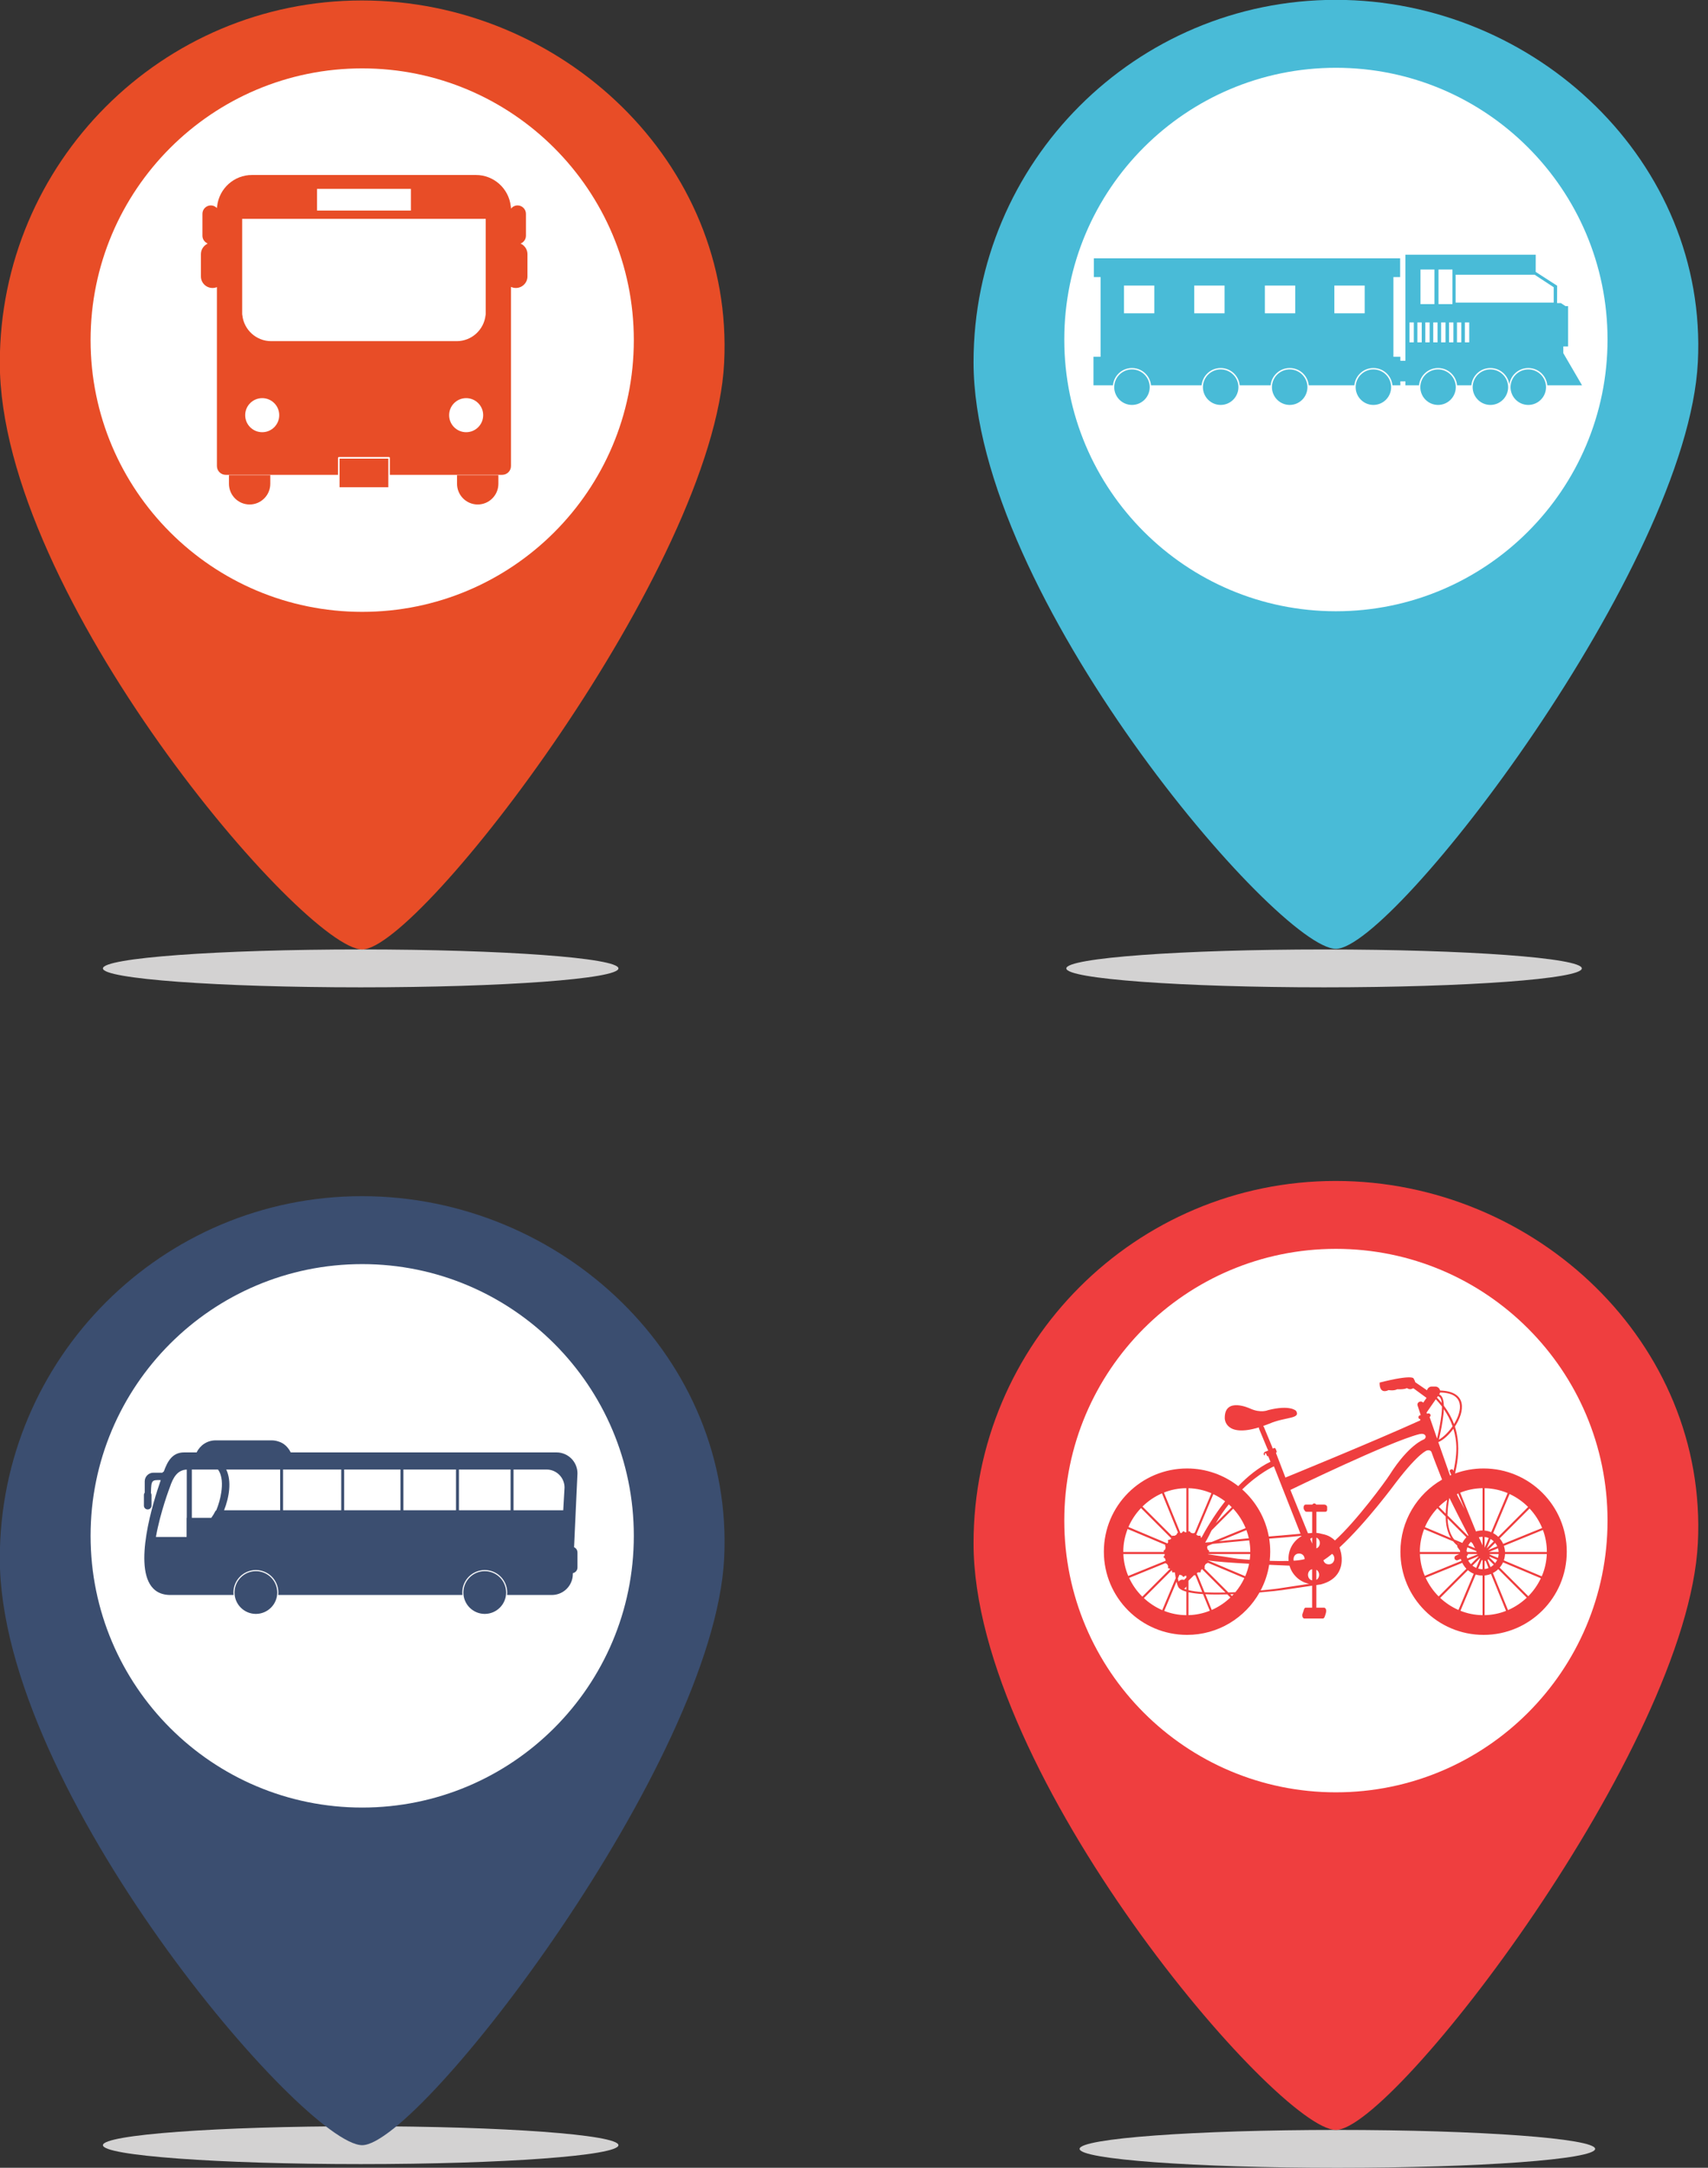
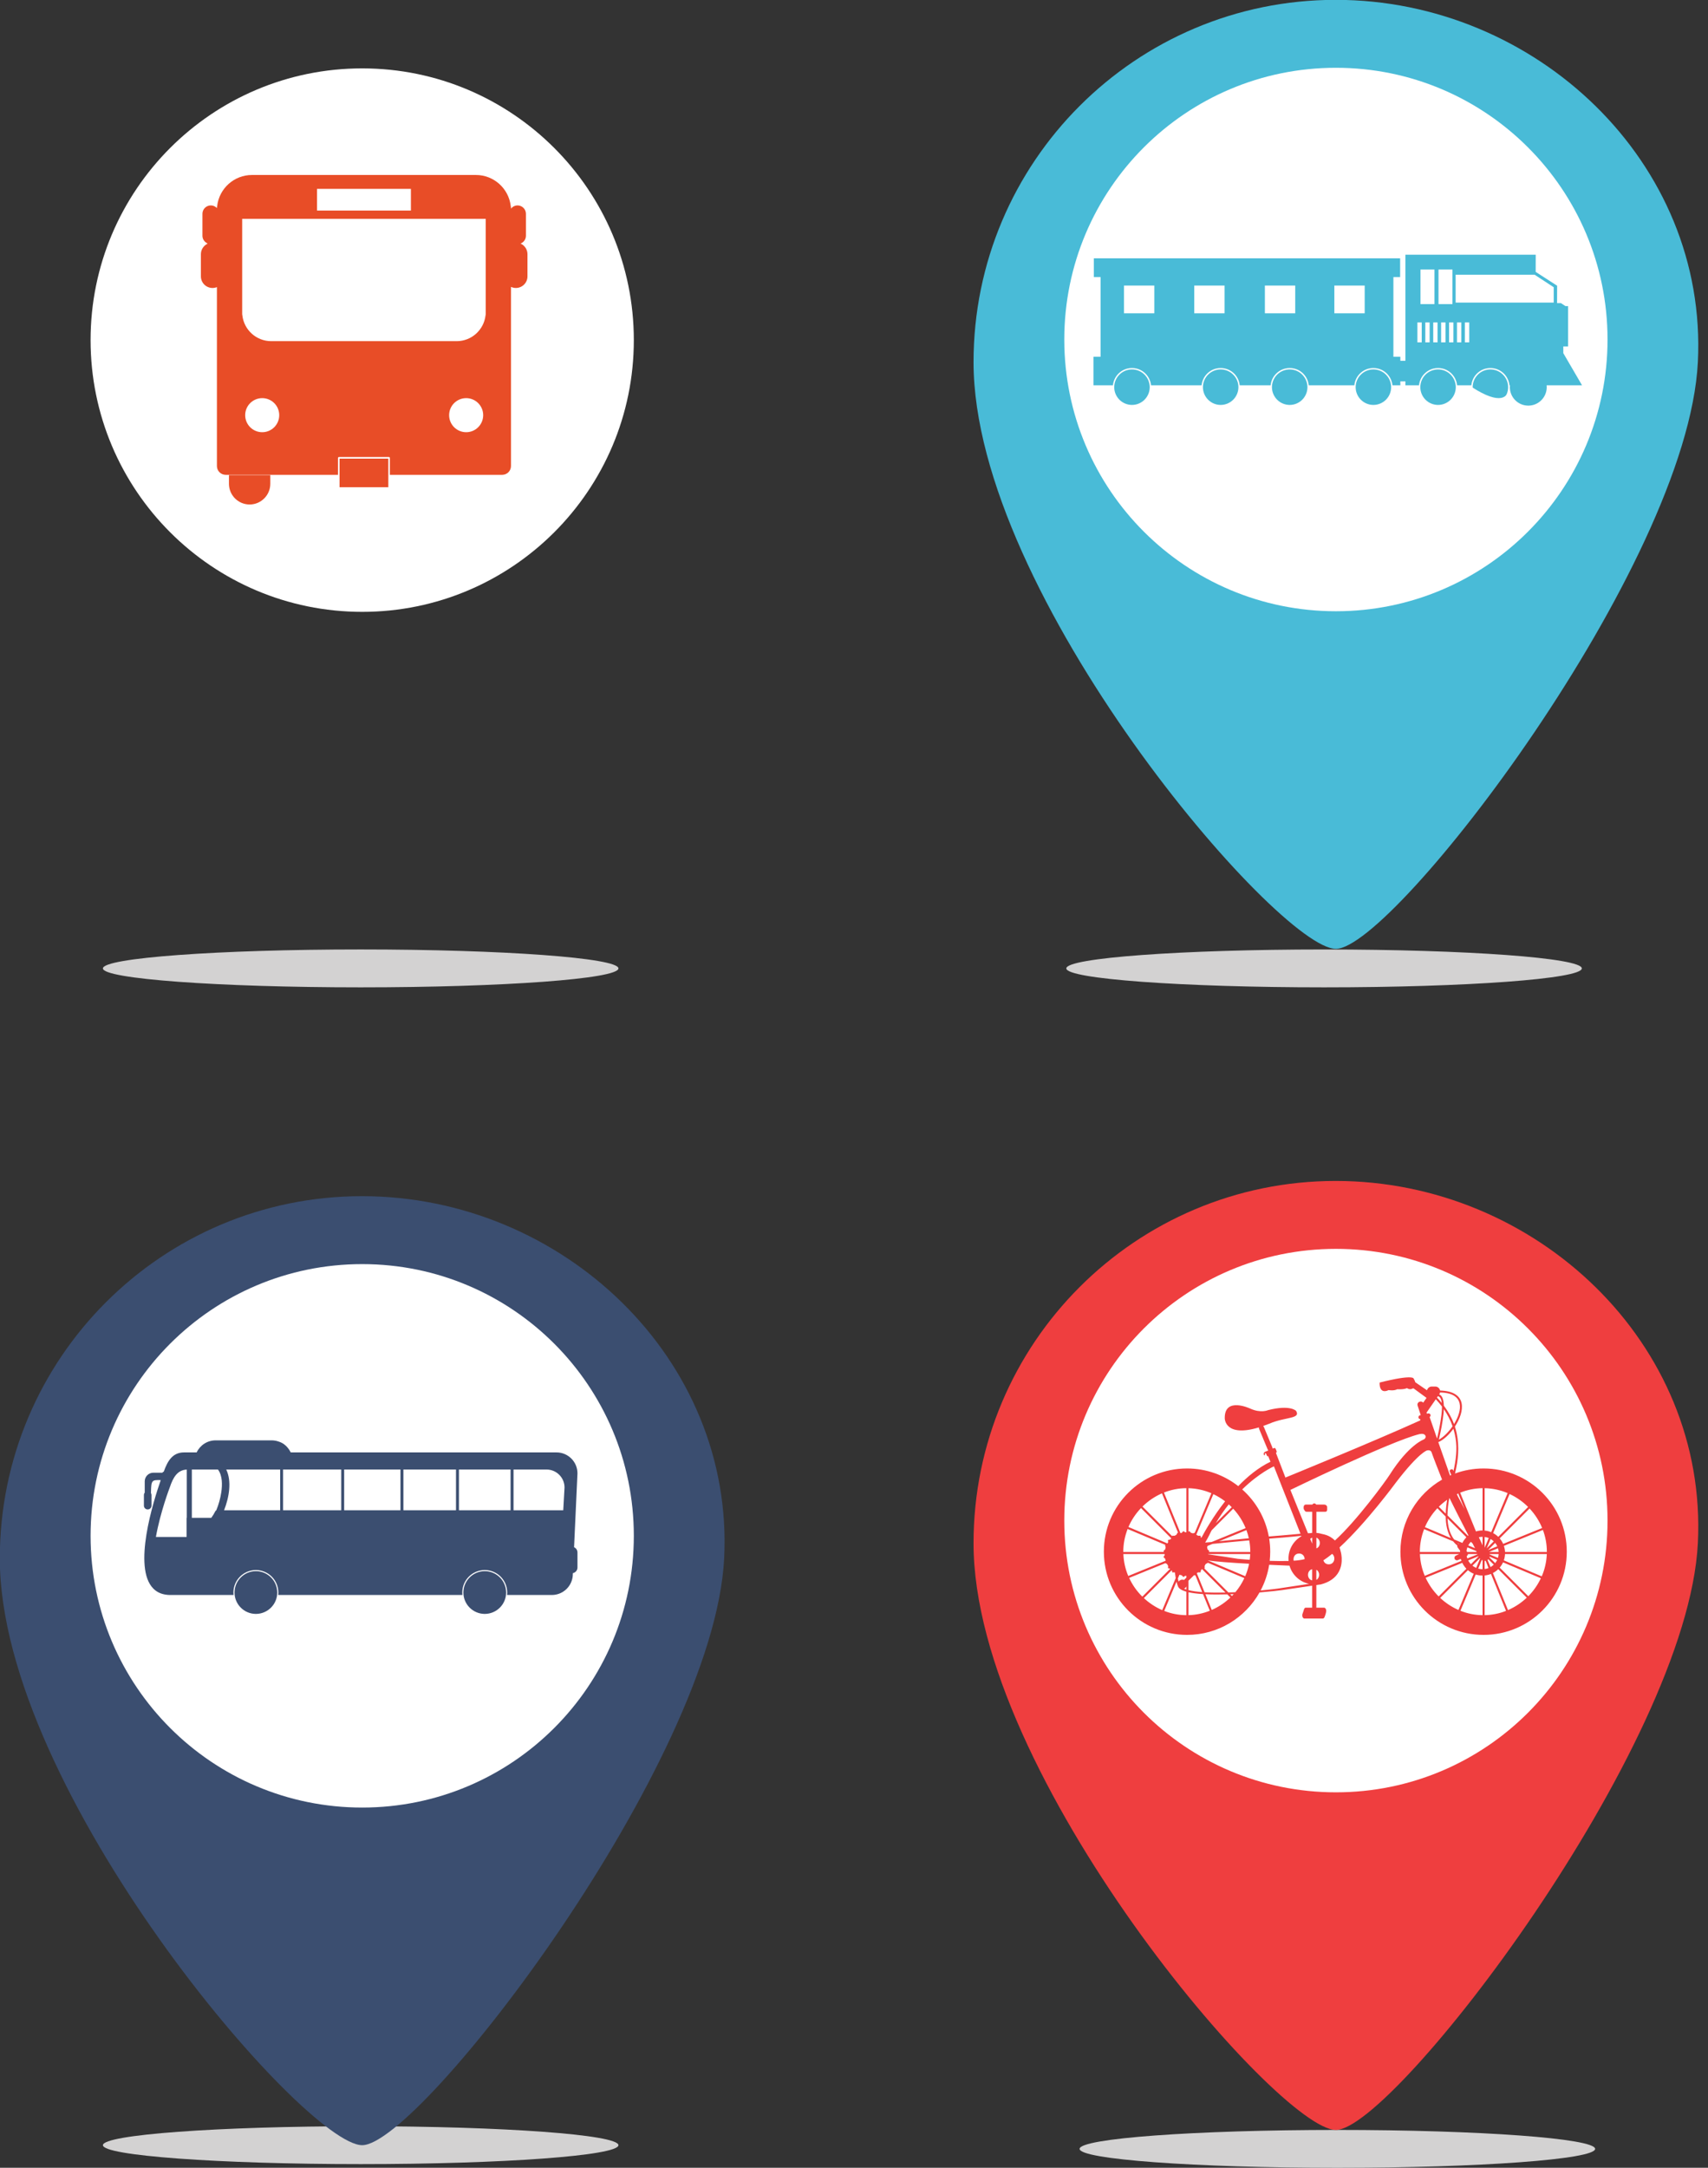
<svg xmlns="http://www.w3.org/2000/svg" height="363.6" preserveAspectRatio="xMidYMid meet" version="1.0" viewBox="27.5 31.1 286.6 363.6" width="286.6" zoomAndPan="magnify">
  <rect x="27.5" y="31.1" width="286.6" height="363.6" fill="#333333" stroke="none" />
  <defs>
    <clipPath id="a">
      <path d="M 0 0 L 340.16 0 L 340.16 425.199 L 0 425.199 Z M 0 0" />
    </clipPath>
  </defs>
  <g>
    <g clip-path="url(#a)" />
    <g id="change1_1">
      <path d="M 295.16 391.531 C 295.16 393.285 275.797 394.707 251.906 394.707 C 228.02 394.707 208.656 393.285 208.656 391.531 C 208.656 389.777 228.02 388.355 251.906 388.355 C 275.797 388.355 295.16 389.777 295.16 391.531" fill="#d3d2d2" />
    </g>
    <g id="change2_1">
      <path d="M 312.398 289.949 C 314.094 256.43 285.188 229.18 251.629 229.18 C 218.066 229.18 190.859 256.387 190.859 289.949 C 190.859 328.965 241.996 388.355 251.664 388.355 C 261.332 388.355 310.672 324.133 312.398 289.949" fill="#ef3e3f" />
    </g>
    <g id="change3_1">
      <path d="M 297.242 286.148 C 297.242 311.32 276.836 331.727 251.664 331.727 C 226.492 331.727 206.086 311.32 206.086 286.148 C 206.086 260.98 226.492 240.57 251.664 240.57 C 276.836 240.57 297.242 260.98 297.242 286.148" fill="#fff" />
    </g>
    <g id="change2_2">
      <path d="M 268.844 272.988 C 269.656 272.66 270.605 271.805 271.375 270.746 C 271.531 271.254 271.656 271.773 271.742 272.309 C 272.055 274.191 271.793 276.016 271.395 277.832 L 271.324 277.664 C 271.273 277.547 271.109 277.504 270.953 277.57 C 270.805 277.637 270.719 277.785 270.77 277.902 L 271.023 278.496 L 270.816 278.59 C 270.207 276.883 269.48 274.812 268.844 272.988 Z M 267.387 268.777 C 267.504 268.703 267.574 268.566 267.539 268.422 C 267.5 268.246 267.324 268.133 267.145 268.176 L 266.941 268.223 L 266.879 268.027 L 268.426 265.797 C 268.797 266.188 269.145 266.598 269.461 267.023 C 269.465 267.984 269.289 269.047 269.234 269.383 C 269.082 270.395 268.871 271.391 268.637 272.387 C 268.055 270.707 267.574 269.324 267.387 268.777 Z M 266.441 272.527 C 266.441 272.527 263.926 273.348 260.672 278.484 C 260.016 279.52 255.184 286.141 251.504 289.484 C 251.281 289.27 251.031 289.07 250.742 288.895 C 250.324 288.645 249.848 288.484 249.324 288.387 C 249.023 288.293 248.711 288.234 248.387 288.211 L 248.387 284.668 L 249.891 284.668 C 250.094 284.668 250.195 284.523 250.195 284.34 L 250.195 283.859 C 250.195 283.676 249.961 283.469 249.762 283.469 L 249.75 283.469 L 249.676 283.457 L 248.344 283.457 C 248.281 283.344 248.168 283.266 248.031 283.266 C 247.898 283.266 247.785 283.344 247.727 283.457 L 246.613 283.457 L 246.484 283.488 C 246.32 283.531 246.246 283.75 246.246 283.918 L 246.25 283.926 L 246.246 283.961 L 246.246 284.02 C 246.246 284.191 246.312 284.344 246.406 284.434 C 246.5 284.648 246.629 284.668 246.828 284.668 L 247.68 284.668 L 247.68 288.211 C 247.551 288.219 247.426 288.238 247.301 288.258 C 247.191 288.262 247.082 288.266 246.973 288.27 L 244.027 281.004 C 244.027 281.004 260.688 272.906 265.621 271.66 C 265.621 271.66 266.379 271.438 266.645 271.84 C 266.645 271.84 266.914 272.207 266.441 272.527 Z M 242.59 297.449 C 242.07 297.547 240.738 297.715 239.031 297.867 C 239.73 296.543 240.227 295.094 240.465 293.559 C 241.703 293.613 242.879 293.664 243.875 293.707 C 244.316 295.246 245.586 296.438 247.172 296.758 C 246.254 296.895 244.832 297.109 242.59 297.449 Z M 233.621 298.203 L 229.562 294.148 L 229.652 294.129 L 229.637 293.742 C 229.703 293.641 229.762 293.535 229.816 293.43 L 230.16 293.25 L 230.148 293.207 L 236.301 295.797 C 235.902 296.652 235.395 297.445 234.793 298.16 C 234.402 298.18 234.012 298.195 233.621 298.203 Z M 233.922 298.504 C 234.117 298.496 234.316 298.488 234.516 298.484 C 234.414 298.59 234.316 298.695 234.215 298.797 Z M 216 291.762 L 222.918 291.762 L 222.93 291.941 L 222.723 292.27 L 223.004 292.527 C 223.027 292.648 223.059 292.766 223.098 292.883 L 216.82 295.438 C 216.336 294.297 216.051 293.055 216 291.762 Z M 223.07 290.23 L 222.984 290.277 L 223.098 290.641 C 223.059 290.758 223.027 290.875 223.004 290.996 L 222.723 291.254 L 222.816 291.406 L 215.988 291.406 L 215.988 291.363 C 215.988 290.023 216.25 288.742 216.715 287.555 Z M 224.047 289.133 L 223.867 289.312 L 223.488 289.398 L 223.508 289.785 L 223.395 289.98 L 216.848 287.223 C 217.359 286.043 218.078 284.969 218.961 284.047 Z M 227.98 288.199 L 227.691 288.289 C 227.578 288.25 227.457 288.219 227.34 288.195 L 227.078 287.91 L 226.926 288.008 L 226.926 280.715 C 228.281 280.754 229.582 281.051 230.773 281.562 Z M 229.148 288.934 L 229.023 289.062 L 228.938 288.68 L 228.551 288.695 C 228.449 288.633 228.344 288.57 228.238 288.516 L 228.234 288.512 L 231.098 281.711 C 231.797 282.043 232.457 282.445 233.07 282.914 C 231.023 285.523 229.637 288.012 229.148 288.934 Z M 234.188 283.898 L 231.5 286.586 C 232.207 285.402 232.945 284.355 233.688 283.426 C 233.855 283.578 234.023 283.734 234.188 283.898 Z M 232.059 289.613 L 236.648 287.742 C 236.812 288.188 236.945 288.645 237.051 289.113 C 235.121 289.297 233.383 289.477 232.059 289.613 Z M 237.297 291.406 L 230.328 291.406 L 230.422 291.254 L 230.141 290.996 C 230.113 290.875 230.082 290.758 230.047 290.641 L 230.121 290.402 L 230.961 290.059 C 232.098 289.938 234.387 289.711 237.117 289.465 C 237.234 290.082 237.297 290.715 237.297 291.363 Z M 235.219 292.562 C 234.492 292.426 231.516 291.992 230.219 291.805 L 230.223 291.762 L 237.285 291.762 C 237.273 292.086 237.246 292.406 237.203 292.723 C 236.02 292.641 235.219 292.562 235.219 292.562 Z M 237.098 293.387 C 236.953 294.109 236.734 294.809 236.449 295.477 L 230.137 292.816 C 231.375 293.027 234.148 293.223 237.098 293.387 Z M 229.625 298.172 L 228.316 294.961 L 228.551 294.828 L 228.938 294.844 L 229.023 294.465 L 229.199 294.285 L 233.133 298.219 C 231.906 298.246 230.703 298.234 229.625 298.172 Z M 229.758 298.496 C 230.898 298.555 232.156 298.555 233.434 298.52 L 233.961 299.047 C 233.051 299.914 231.996 300.625 230.832 301.133 Z M 226.926 298.164 C 227.605 298.316 228.438 298.418 229.367 298.477 L 230.504 301.27 C 229.387 301.715 228.184 301.977 226.926 302.008 Z M 224.918 296.395 C 225.004 296.754 225.09 297.02 225.152 297.137 C 225.277 297.555 225.793 297.859 226.57 298.074 L 226.57 302.016 C 225.266 302.004 224.016 301.754 222.855 301.297 Z M 224.121 294.465 L 224.207 294.844 L 224.594 294.828 L 224.645 294.859 C 224.684 295.188 224.734 295.504 224.785 295.789 L 222.523 301.168 C 221.383 300.676 220.34 299.988 219.438 299.148 Z M 225.18 288.203 L 225.086 288.176 L 224.906 288.516 C 224.797 288.57 224.691 288.633 224.594 288.695 L 224.207 288.68 L 224.188 288.77 L 219.207 283.793 C 220.148 282.867 221.258 282.109 222.48 281.578 Z M 226.57 288.109 L 226.395 288.121 L 226.062 287.91 L 225.805 288.195 L 225.582 288.254 L 222.809 281.445 C 223.98 280.98 225.25 280.719 226.57 280.711 Z M 229.727 289.832 C 230.246 288.98 230.684 288.027 230.684 288.027 C 230.734 287.934 230.785 287.844 230.836 287.75 L 234.43 284.152 C 235.309 285.102 236.02 286.203 236.516 287.41 L 230.812 289.738 C 230.312 289.785 229.941 289.82 229.727 289.832 Z M 226.926 296.227 L 227.875 295.293 L 228.059 295.352 L 228.078 295.312 L 229.23 298.145 C 228.348 298.078 227.562 297.973 226.926 297.812 Z M 226.207 297.574 L 226.242 297.504 L 226.309 297.465 L 226.391 297.469 L 226.406 297.391 L 226.461 297.336 L 226.535 297.32 L 226.535 297.238 L 226.57 297.176 L 226.57 297.715 C 226.414 297.664 226.273 297.613 226.145 297.555 Z M 225.398 295.254 L 225.449 295.238 C 225.566 295.273 225.684 295.305 225.805 295.332 L 226.062 295.613 L 226.395 295.406 L 226.57 295.414 L 226.57 295.719 L 226.199 296.086 L 226.133 296.105 L 226.059 296.086 L 226.004 296.027 L 225.934 296.07 L 225.859 296.07 L 225.793 296.027 L 225.738 296.086 L 225.664 296.105 L 225.59 296.082 L 225.551 296.152 L 225.484 296.191 L 225.406 296.188 L 225.387 296.266 L 225.336 296.32 L 225.258 296.336 L 225.258 296.379 C 225.223 296.223 225.18 296.051 225.145 295.859 Z M 216.969 295.762 L 223.051 293.285 L 223.324 293.43 C 223.379 293.535 223.441 293.641 223.508 293.742 L 223.488 294.129 L 223.867 294.215 L 219.18 298.906 C 218.266 298.004 217.512 296.938 216.969 295.762 Z M 245.879 288.77 C 244.582 289.516 243.707 290.914 243.707 292.52 C 243.707 292.652 243.715 292.785 243.73 292.918 C 242.73 292.949 241.629 292.938 240.555 292.902 C 240.609 292.395 240.641 291.883 240.641 291.363 C 240.641 290.617 240.578 289.891 240.469 289.176 C 241.207 289.117 241.953 289.059 242.695 289 C 243.789 288.918 244.855 288.793 245.855 288.703 Z M 247.672 294.305 L 247.672 296.184 C 246.75 295.965 246.75 294.523 247.672 294.305 Z M 247.68 290.023 L 247.355 289.223 C 247.441 289.129 247.551 289.059 247.68 289.008 Z M 248.387 290.812 L 248.387 289.008 C 249.156 289.297 249.156 290.523 248.387 290.812 Z M 248.379 294.395 C 249.004 294.734 249.004 295.754 248.379 296.094 Z M 250.465 293.484 C 249.969 293.484 249.672 293.18 249.57 292.809 C 250.039 292.504 250.531 292.141 251.031 291.73 C 251.668 292.207 251.477 293.484 250.465 293.484 Z M 245.484 291.672 C 246.098 291.672 246.41 292.141 246.418 292.613 C 245.949 292.742 245.312 292.828 244.578 292.879 C 244.457 292.328 244.758 291.672 245.484 291.672 Z M 241.262 277.051 L 245.719 288.355 C 244.734 288.438 243.699 288.555 242.637 288.633 C 241.891 288.691 241.145 288.75 240.402 288.812 C 239.828 285.695 238.219 282.945 235.941 280.922 C 238.836 278.098 241.262 277.051 241.262 277.051 Z M 269.773 267.461 C 270.383 268.348 270.879 269.305 271.238 270.328 C 270.547 271.328 269.68 272.176 268.938 272.57 C 269.277 271.129 269.57 269.676 269.723 268.199 C 269.742 268.004 269.762 267.746 269.773 267.461 Z M 268.777 265.289 C 269.18 265.355 269.367 265.824 269.43 266.43 C 269.176 266.113 268.902 265.809 268.621 265.516 Z M 271.484 269.957 C 271.07 268.852 270.484 267.82 269.777 266.871 C 269.75 266.047 269.578 265.188 268.992 264.988 C 269.062 264.891 269.117 264.781 269.145 264.66 C 273.293 264.73 272.934 267.633 271.484 269.957 Z M 279.84 292.82 C 279.953 292.484 280.023 292.133 280.043 291.762 L 287.051 291.762 C 287 293.078 286.703 294.34 286.203 295.5 Z M 279.145 294.035 C 279.375 293.77 279.562 293.473 279.707 293.152 L 286.055 295.82 C 285.523 296.941 284.809 297.961 283.945 298.832 Z M 265.762 291.762 L 272.355 291.762 L 271.797 292.016 C 271.59 292.109 271.496 292.359 271.59 292.566 C 271.684 292.777 271.934 292.871 272.141 292.773 L 272.613 292.562 C 272.648 292.68 272.684 292.793 272.727 292.906 L 266.574 295.414 C 266.098 294.277 265.812 293.047 265.762 291.762 Z M 271.332 289.625 C 271.531 289.883 271.77 290.121 272.035 290.34 C 272.012 290.449 272.035 290.566 272.105 290.664 L 272.504 291.207 L 272.492 291.406 L 265.754 291.406 L 265.75 291.363 C 265.75 290.035 266.008 288.758 266.469 287.578 Z M 270.086 285.477 C 270.102 286.785 270.336 288.039 270.953 289.082 L 266.598 287.246 C 267.105 286.07 267.816 285 268.688 284.078 Z M 270.09 284.98 L 268.938 283.824 C 269.363 283.398 269.832 283.008 270.328 282.66 C 270.203 283.422 270.113 284.203 270.09 284.98 Z M 270.73 282.387 C 271.164 283.305 272.738 286.383 273.898 288.637 L 273.816 288.703 L 270.383 285.27 C 270.391 284.336 270.508 283.363 270.68 282.422 Z M 278.906 288.875 C 278.648 288.625 278.359 288.414 278.043 288.246 L 280.805 281.688 C 281.965 282.227 283.02 282.965 283.914 283.863 Z M 279.727 290.055 C 279.578 289.719 279.383 289.41 279.145 289.133 L 284.16 284.121 C 285.051 285.07 285.77 286.176 286.27 287.391 Z M 277.352 291.406 L 278.863 290.789 C 278.926 290.988 278.961 291.195 278.973 291.406 Z M 277.43 291.809 L 277.418 291.762 L 278.973 291.762 C 278.961 291.984 278.922 292.199 278.855 292.406 Z M 277.422 292.312 L 277.453 292.203 L 278.723 292.738 C 278.633 292.93 278.52 293.113 278.391 293.277 Z M 278.004 294.945 C 278.336 294.77 278.641 294.555 278.906 294.297 L 283.688 299.078 C 282.773 299.945 281.707 300.656 280.539 301.16 Z M 276.621 295.352 C 276.992 295.316 277.352 295.227 277.684 295.094 L 280.211 301.293 C 279.09 301.734 277.879 301.984 276.621 302.012 Z M 275.121 295.191 C 275.48 295.305 275.867 295.367 276.27 295.367 L 276.27 302.012 C 274.965 301.996 273.715 301.734 272.559 301.277 Z M 273.816 294.465 C 274.105 294.711 274.434 294.914 274.785 295.066 L 272.23 301.141 C 271.094 300.645 270.059 299.957 269.164 299.117 Z M 275.57 292.133 L 275.602 292.18 L 274.312 293.469 C 274.133 293.277 273.977 293.066 273.855 292.832 Z M 273.602 292.105 C 273.738 292.035 273.816 291.906 273.824 291.762 L 275.391 291.762 L 275.41 291.812 L 273.715 292.504 C 273.668 292.379 273.629 292.242 273.602 292.105 Z M 272.301 290.031 L 272.227 290.066 L 272.066 289.938 Z M 272.887 289.895 L 271.492 289.309 C 270.754 288.332 270.445 287.102 270.391 285.781 L 273.559 288.949 C 273.285 289.227 273.062 289.543 272.887 289.895 Z M 274.59 289.98 C 274.762 290.309 274.902 290.586 275.008 290.785 L 273.871 290.309 C 273.988 290.086 274.141 289.883 274.312 289.703 Z M 273.262 284.242 C 272.598 282.973 272.098 282.027 272.098 282.027 C 272.066 281.969 272.02 281.859 271.961 281.711 L 272.188 281.605 Z M 276.27 287.801 C 275.883 287.801 275.516 287.859 275.168 287.965 L 275.145 287.918 L 272.512 281.469 C 273.684 280.996 274.949 280.73 276.27 280.711 Z M 276.621 287.82 L 276.621 280.715 C 277.98 280.742 279.281 281.031 280.48 281.539 L 277.723 288.094 C 277.379 287.949 277.008 287.855 276.621 287.82 Z M 276.621 290.703 L 276.621 288.895 C 276.863 288.926 277.094 288.988 277.309 289.074 Z M 276.961 290.816 L 277.625 289.234 C 277.816 289.348 277.992 289.477 278.148 289.629 Z M 278.391 289.891 C 278.527 290.066 278.645 290.254 278.738 290.461 L 277.191 291.09 Z M 277.113 292.75 L 277.234 292.625 L 278.148 293.539 C 277.984 293.699 277.801 293.836 277.602 293.949 Z M 276.621 292.898 L 276.789 292.898 L 277.277 294.105 C 277.07 294.188 276.852 294.246 276.621 294.273 Z M 276.148 292.746 L 276.27 292.809 L 276.27 294.301 C 276.016 294.301 275.77 294.262 275.539 294.199 Z M 275.859 292.52 L 275.199 294.082 C 274.973 293.984 274.766 293.859 274.574 293.707 L 275.812 292.469 Z M 276.27 290.297 C 276.133 289.965 275.914 289.496 275.645 288.941 C 275.848 288.895 276.055 288.867 276.27 288.867 Z M 273.688 291.406 L 273.574 291.254 C 273.602 291.039 273.652 290.832 273.727 290.633 L 275.23 291.266 L 275.27 291.406 Z M 287.059 291.363 L 287.059 291.406 L 280.043 291.406 C 280.027 291.051 279.961 290.711 279.855 290.387 L 286.398 287.719 C 286.824 288.859 287.059 290.09 287.059 291.363 Z M 266.719 295.738 L 272.867 293.234 C 273.043 293.602 273.277 293.934 273.559 294.223 L 268.906 298.871 C 268.004 297.969 267.262 296.91 266.719 295.738 Z M 276.445 277.406 C 274.762 277.406 273.148 277.703 271.652 278.25 C 272.188 276.02 272.402 273.785 271.934 271.516 C 271.855 271.129 271.75 270.75 271.629 270.379 C 273.293 267.848 273.785 264.469 269.145 264.332 C 269.07 263.953 268.734 263.664 268.332 263.664 L 267.754 263.664 C 267.363 263.664 267.039 263.934 266.953 264.293 L 264.992 262.953 C 264.938 262.773 264.848 262.566 264.703 262.32 C 264.703 262.32 264.652 261.57 259 262.996 C 259 262.996 258.828 265.035 260.512 264.262 C 260.512 264.262 261.371 264.426 261.957 264.117 C 261.957 264.117 263.102 264.195 263.574 263.926 C 263.574 263.926 264.055 264.27 264.473 264.016 C 264.473 264.016 264.562 264.004 264.672 263.957 L 266.871 265.566 L 266.309 266.371 C 266.184 266.207 265.961 266.129 265.754 266.195 L 265.695 266.215 C 265.43 266.301 265.285 266.586 265.371 266.848 L 265.898 268.461 L 265.766 268.488 C 265.59 268.531 265.477 268.707 265.52 268.887 C 265.551 269.035 265.684 269.133 265.828 269.137 L 265.812 269.344 C 257.695 273.02 243.191 278.93 243.191 278.93 L 241.598 274.781 C 241.809 274.68 241.719 274.523 241.633 274.312 C 241.547 274.094 241.496 273.898 241.25 273.996 L 241.055 274.078 L 240.98 273.828 L 239.617 270.547 C 239.574 270.445 239.523 270.355 239.465 270.277 C 239.789 270.164 240.125 270.043 240.484 269.898 C 243.207 268.719 245.809 269.121 244.98 267.746 C 244.98 267.746 244.016 266.672 240.27 267.625 C 240.27 267.625 239.074 268.176 237.277 267.359 C 237.277 267.359 232.949 265.316 233.012 268.988 C 233.012 268.988 232.984 272.262 238.734 270.52 C 238.742 270.633 238.77 270.754 238.824 270.879 L 240.188 274.156 L 240.312 274.391 L 239.938 274.551 C 239.277 274.719 239.621 275.34 239.723 275.184 C 239.824 275.027 239.656 274.855 239.836 274.84 C 240.031 274.824 240.016 275.445 240.258 275.348 L 240.297 275.332 L 240.684 276.277 C 238.68 277.238 236.859 278.73 235.277 280.367 C 232.906 278.516 229.926 277.406 226.684 277.406 C 218.973 277.406 212.727 283.652 212.727 291.363 C 212.727 299.07 218.973 305.32 226.684 305.32 C 231.906 305.32 236.453 302.449 238.848 298.203 C 240.668 298.051 242.094 297.883 242.617 297.809 C 245.246 297.426 246.777 297.199 247.672 297.066 L 247.672 300.754 L 246.605 300.754 C 246.406 300.754 246.332 300.938 246.242 301.258 L 246.07 301.766 L 246.043 301.844 L 246.027 301.887 L 246.027 301.906 L 246.02 302.016 L 246.02 302.074 C 246.02 302.352 246.184 302.578 246.387 302.578 L 249.445 302.578 L 249.523 302.566 L 249.539 302.566 L 249.637 302.504 C 249.711 302.438 249.77 302.336 249.797 302.219 C 249.926 301.91 250.035 301.484 250.035 301.316 L 250.035 301.258 C 250.035 300.98 249.871 300.754 249.668 300.754 L 248.379 300.754 L 248.379 296.961 C 248.973 296.871 248.969 296.875 249.035 296.875 L 249.043 296.875 L 249.086 296.867 C 250.559 296.492 251.59 295.77 252.152 294.727 C 253.027 293.109 252.473 291.312 252.414 291.141 C 252.379 290.969 252.324 290.809 252.27 290.652 C 256.777 286.512 261.727 279.773 261.727 279.773 C 265.645 274.66 266.957 274.379 266.957 274.379 C 267.582 274.238 267.711 274.68 267.711 274.68 C 268.016 275.566 268.793 277.555 269.477 279.273 C 265.301 281.684 262.488 286.191 262.488 291.363 C 262.488 299.07 268.734 305.32 276.445 305.32 C 284.152 305.32 290.402 299.07 290.402 291.363 C 290.402 283.652 284.152 277.406 276.445 277.406" fill="#ef3e3f" />
    </g>
    <g id="change1_2">
      <path d="M 131.273 193.531 C 131.273 195.285 111.91 196.707 88.023 196.707 C 64.133 196.707 44.77 195.285 44.77 193.531 C 44.77 191.773 64.133 190.352 88.023 190.352 C 111.91 190.352 131.273 191.773 131.273 193.531" fill="#d3d2d2" />
    </g>
    <g id="change1_3">
      <path d="M 131.273 390.91 C 131.273 392.664 111.91 394.086 88.023 394.086 C 64.133 394.086 44.77 392.664 44.77 390.91 C 44.77 389.152 64.133 387.734 88.023 387.734 C 111.91 387.734 131.273 389.152 131.273 390.91" fill="#d3d2d2" />
    </g>
    <g id="change1_4">
      <path d="M 292.93 193.531 C 292.93 195.285 273.562 196.707 249.676 196.707 C 225.789 196.707 206.426 195.285 206.426 193.531 C 206.426 191.773 225.789 190.355 249.676 190.355 C 273.562 190.355 292.93 191.773 292.93 193.531" fill="#d3d2d2" />
    </g>
    <g id="change4_1">
-       <path d="M 149.012 91.949 C 150.707 58.43 121.801 31.176 88.242 31.176 C 54.68 31.176 27.469 58.387 27.469 91.949 C 27.469 130.965 78.605 190.352 88.277 190.352 C 97.941 190.352 147.281 126.133 149.012 91.949" fill="#e84d27" />
-     </g>
+       </g>
    <g id="change3_2">
      <path d="M 133.855 88.148 C 133.855 113.32 113.445 133.727 88.277 133.727 C 63.105 133.727 42.699 113.32 42.699 88.148 C 42.699 62.977 63.105 42.57 88.277 42.57 C 113.445 42.57 133.855 62.977 133.855 88.148" fill="#fff" />
    </g>
    <g id="change4_2">
-       <path d="M 104.062 110.664 L 104.062 112.25 C 104.062 114.238 105.672 115.848 107.66 115.848 C 109.648 115.848 111.258 114.238 111.258 112.25 L 111.258 110.664 L 104.062 110.664" fill="#e84d27" />
-     </g>
+       </g>
    <g id="change3_3">
      <path d="M 104.062 110.664 L 103.934 110.664 L 103.934 112.25 C 103.934 114.309 105.602 115.977 107.66 115.977 C 109.719 115.977 111.387 114.309 111.387 112.25 L 111.387 110.664 L 111.352 110.574 L 111.258 110.535 L 104.062 110.535 L 103.969 110.574 L 103.934 110.664 L 104.062 110.664 L 104.062 110.797 L 111.129 110.797 L 111.129 112.25 C 111.125 114.164 109.574 115.715 107.66 115.719 C 105.742 115.715 104.195 114.164 104.191 112.25 L 104.191 110.664 L 104.062 110.664 L 104.062 110.797 L 104.062 110.664" fill="#fff" />
    </g>
    <g id="change4_3">
      <path d="M 65.789 110.664 L 65.789 112.25 C 65.789 114.238 67.398 115.848 69.387 115.848 C 71.375 115.848 72.984 114.238 72.984 112.25 L 72.984 110.664 L 65.789 110.664" fill="#e84d27" />
    </g>
    <g id="change3_4">
      <path d="M 65.789 110.664 L 65.656 110.664 L 65.656 112.25 C 65.656 114.309 67.328 115.977 69.387 115.977 C 71.445 115.977 73.113 114.309 73.113 112.25 L 73.113 110.664 L 73.078 110.574 L 72.984 110.535 L 65.789 110.535 L 65.695 110.574 L 65.656 110.664 L 65.789 110.664 L 65.789 110.797 L 72.855 110.797 L 72.855 112.25 C 72.852 114.164 71.301 115.715 69.387 115.719 C 67.469 115.715 65.922 114.164 65.918 112.25 L 65.918 110.664 L 65.789 110.664 L 65.789 110.797 L 65.789 110.664" fill="#fff" />
    </g>
    <g id="change4_4">
      <path d="M 114.883 71.969 L 114.883 71.938 C 115.391 71.727 115.75 71.227 115.75 70.641 L 115.75 66.957 C 115.75 66.184 115.121 65.555 114.344 65.555 C 114.117 65.555 113.906 65.609 113.715 65.707 L 113.566 65.789 C 113.441 65.871 113.336 65.977 113.242 66.098 L 113.242 65.988 C 113.242 65.867 113.227 65.754 113.199 65.641 C 112.855 62.719 110.367 60.449 107.352 60.449 L 69.785 60.449 C 66.77 60.449 64.285 62.719 63.941 65.645 C 63.914 65.754 63.898 65.867 63.898 65.988 L 63.898 66 C 63.641 65.727 63.281 65.555 62.875 65.555 C 62.102 65.555 61.469 66.184 61.469 66.957 L 61.469 70.641 C 61.469 71.211 61.812 71.695 62.297 71.918 L 62.297 71.988 C 61.656 72.309 61.211 72.969 61.211 73.734 L 61.211 77.457 C 61.211 78.531 62.082 79.402 63.16 79.402 C 63.422 79.402 63.668 79.352 63.898 79.258 L 63.898 109.27 C 63.898 110.082 64.559 110.742 65.371 110.742 L 111.77 110.742 C 112.582 110.742 113.242 110.082 113.242 109.27 L 113.242 79.223 C 113.492 79.336 113.77 79.402 114.062 79.402 C 115.137 79.402 116.008 78.531 116.008 77.457 L 116.008 73.734 C 116.008 72.953 115.547 72.281 114.883 71.969" fill="#e84d27" />
    </g>
    <g id="change3_5">
      <path d="M 74.355 100.734 C 74.355 102.316 73.078 103.594 71.5 103.594 C 69.922 103.594 68.641 102.316 68.641 100.734 C 68.641 99.16 69.922 97.879 71.5 97.879 C 73.078 97.879 74.355 99.16 74.355 100.734" fill="#fff" />
    </g>
    <g id="change3_6">
      <path d="M 108.578 100.734 C 108.578 102.316 107.297 103.594 105.723 103.594 C 104.145 103.594 102.863 102.316 102.863 100.734 C 102.863 99.16 104.145 97.879 105.723 97.879 C 107.297 97.879 108.578 99.16 108.578 100.734" fill="#fff" />
    </g>
    <g id="change3_7">
      <path d="M 109.004 67.805 L 68.137 67.805 L 68.137 83.738 C 68.137 83.836 68.152 83.93 68.172 84.023 C 68.457 86.445 70.516 88.324 73.016 88.324 L 104.125 88.324 C 106.621 88.324 108.68 86.445 108.969 84.023 C 108.988 83.93 109.004 83.836 109.004 83.738 L 109.004 67.805" fill="#fff" />
    </g>
    <g id="change3_8">
      <path d="M 96.449 66.418 L 80.691 66.418 L 80.691 62.781 L 96.449 62.781 L 96.449 66.418" fill="#fff" />
    </g>
    <g id="change4_5">
      <path d="M 92.789 112.949 L 84.348 112.949 L 84.348 107.887 L 92.789 107.887 L 92.789 112.949" fill="#e84d27" />
    </g>
    <g id="change3_9">
      <path d="M 92.789 112.949 L 92.789 112.82 L 84.477 112.82 L 84.477 108.02 L 92.66 108.02 L 92.66 112.949 L 92.789 112.949 L 92.789 112.82 L 92.789 112.949 L 92.918 112.949 L 92.918 107.887 L 92.883 107.797 L 92.789 107.758 L 84.348 107.758 L 84.258 107.797 L 84.219 107.887 L 84.219 112.949 L 84.258 113.039 L 84.348 113.078 L 92.789 113.078 L 92.883 113.039 L 92.918 112.949 L 92.789 112.949" fill="#fff" />
    </g>
    <g id="change5_1">
      <path d="M 149.012 292.504 C 150.707 258.984 121.801 231.734 88.242 231.734 C 54.68 231.734 27.469 258.941 27.469 292.504 C 27.469 331.52 78.605 390.91 88.277 390.91 C 97.941 390.91 147.281 326.688 149.012 292.504" fill="#3b4e70" />
    </g>
    <g id="change3_10">
      <path d="M 133.855 288.703 C 133.855 313.879 113.445 334.281 88.277 334.281 C 63.105 334.281 42.699 313.879 42.699 288.703 C 42.699 263.531 63.105 243.129 88.277 243.129 C 113.445 243.129 133.855 263.531 133.855 288.703" fill="#fff" />
    </g>
    <g id="change5_2">
      <path d="M 124.367 291.266 L 124.332 291.148 L 124.312 291.102 L 124.238 290.961 L 124.227 290.941 L 124.137 290.836 L 124.094 290.797 L 124.008 290.723 L 123.965 290.691 L 123.828 290.617 L 123.84 290.359 L 123.852 290.117 L 123.953 287.863 L 124.012 286.613 L 124.398 278.23 C 124.398 276.285 122.82 274.711 120.875 274.711 L 76.281 274.711 L 76.258 274.664 C 76.121 274.391 75.953 274.133 75.754 273.902 C 75.418 273.496 74.965 273.125 74.285 272.902 C 73.914 272.77 73.516 272.691 73.098 272.691 L 63.68 272.691 C 62.273 272.691 61.062 273.52 60.5 274.711 L 58.402 274.711 C 56.543 274.711 55.66 276 54.977 277.949 C 54.875 277.965 54.797 278.008 54.762 278.117 L 53.23 278.117 C 52.434 278.117 51.785 278.766 51.785 279.566 L 51.785 281.469 C 51.699 281.574 51.648 281.711 51.648 281.859 L 51.648 283.645 C 51.648 283.996 51.934 284.281 52.281 284.281 C 52.637 284.281 52.922 283.996 52.922 283.645 L 52.922 281.859 C 52.922 281.742 52.887 281.633 52.832 281.535 L 52.832 281.395 C 52.879 279.344 52.98 279.332 54.473 279.355 C 53.223 282.934 49.742 294.027 53.219 297.543 L 53.242 297.566 C 53.379 297.703 53.523 297.824 53.68 297.938 L 53.762 297.992 L 53.938 298.102 L 54.094 298.188 L 54.098 298.191 L 54.215 298.246 L 54.383 298.32 L 54.477 298.359 L 54.742 298.445 L 54.84 298.473 L 55.102 298.531 L 55.105 298.535 L 55.148 298.543 C 55.254 298.562 55.363 298.578 55.473 298.59 L 55.559 298.602 L 55.562 298.602 C 55.676 298.609 55.793 298.621 55.914 298.625 L 68.23 298.625 C 68.371 299.387 68.898 300.016 69.602 300.297 C 69.188 300.66 68.691 300.934 68.145 301.086 C 68.773 301.59 69.57 301.891 70.438 301.891 C 72.332 301.891 73.891 300.461 74.094 298.625 L 106.637 298.625 C 106.777 299.387 107.301 300.016 108.008 300.297 C 107.594 300.66 107.094 300.934 106.547 301.086 C 107.176 301.59 107.973 301.891 108.844 301.891 C 110.734 301.891 112.293 300.461 112.496 298.625 L 120.102 298.625 L 120.309 298.617 L 120.367 298.613 L 120.371 298.613 L 120.422 298.609 L 120.488 298.602 L 120.582 298.59 L 120.586 298.59 L 120.723 298.566 L 120.727 298.566 L 120.781 298.559 L 120.785 298.559 L 120.797 298.555 L 120.844 298.543 L 120.98 298.512 L 121.113 298.473 L 121.16 298.461 L 121.223 298.441 L 121.23 298.438 L 121.359 298.391 L 121.418 298.367 L 121.422 298.367 L 121.445 298.355 L 121.5 298.332 L 121.551 298.312 L 121.555 298.309 L 121.602 298.289 L 121.605 298.285 L 121.777 298.199 L 121.781 298.199 L 121.945 298.102 L 121.949 298.102 L 121.996 298.07 L 122.039 298.039 L 122.09 298.008 L 122.109 297.992 L 122.164 297.953 L 122.238 297.898 L 122.32 297.836 L 122.328 297.828 L 122.363 297.801 L 122.469 297.711 L 122.566 297.613 L 122.602 297.582 L 122.656 297.523 L 122.738 297.434 L 122.742 297.426 L 122.781 297.383 L 122.785 297.383 L 122.801 297.359 L 122.836 297.316 L 122.871 297.277 L 122.871 297.273 L 122.906 297.23 L 123.02 297.07 L 123.18 296.809 L 123.219 296.73 L 123.32 296.523 L 123.355 296.441 C 123.434 296.254 123.496 296.051 123.539 295.848 L 123.559 295.754 L 123.594 295.52 L 123.605 295.426 C 123.613 295.32 123.621 295.211 123.621 295.102 L 123.629 294.957 L 123.633 294.957 L 123.707 294.938 L 123.801 294.906 L 123.875 294.871 L 123.953 294.828 L 124.02 294.781 L 124.09 294.723 L 124.145 294.668 L 124.207 294.594 L 124.25 294.531 L 124.301 294.441 L 124.328 294.379 L 124.363 294.266 L 124.379 294.211 L 124.398 294.027 L 124.398 291.484 L 124.379 291.312 L 124.367 291.266" fill="#3b4e70" />
    </g>
    <g id="change3_11">
      <path d="M 104.508 277.582 L 104.508 284.414 L 113.176 284.414 L 113.176 277.582 L 104.508 277.582" fill="#fff" />
    </g>
    <g id="change3_12">
      <path d="M 85.25 277.582 L 85.25 284.414 L 94.699 284.414 L 94.699 277.582 L 85.25 277.582" fill="#fff" />
    </g>
    <g id="change3_13">
      <path d="M 75 277.582 L 75 284.414 L 84.758 284.414 L 84.758 277.582 L 75 277.582" fill="#fff" />
    </g>
    <g id="change3_14">
      <path d="M 58.84 277.59 C 57.285 277.668 56.559 278.855 55.98 280.602 C 55.98 280.602 54.41 284.676 53.66 288.895 L 58.812 288.895 L 58.812 285.684 L 58.84 285.684 L 58.84 277.59" fill="#fff" />
    </g>
    <g id="change3_15">
      <path d="M 64.074 277.582 L 59.691 277.582 L 59.691 285.684 L 62.957 285.684 C 63.227 285.309 63.449 284.949 63.609 284.617 C 63.676 284.484 63.738 284.441 63.789 284.426 C 64.195 283.453 64.48 282.418 64.633 281.391 C 64.809 280.172 64.848 278.617 64.074 277.582" fill="#fff" />
    </g>
    <g id="change3_16">
      <path d="M 65.461 277.582 C 66.41 279.543 65.953 282.234 65.102 284.414 L 74.512 284.414 L 74.512 277.582 L 65.461 277.582" fill="#fff" />
    </g>
    <g id="change3_17">
      <path d="M 95.191 277.582 L 95.191 284.414 L 104.016 284.414 L 104.016 277.582 L 95.191 277.582" fill="#fff" />
    </g>
    <g id="change3_18">
      <path d="M 119.203 277.582 L 113.668 277.582 L 113.668 284.414 L 122.012 284.414 L 122.227 280.602 C 122.227 278.934 120.871 277.582 119.203 277.582" fill="#fff" />
    </g>
    <g id="change5_3">
      <path d="M 112.52 298.215 C 112.52 300.246 110.871 301.891 108.844 301.891 C 106.809 301.891 105.164 300.246 105.164 298.215 C 105.164 296.184 106.809 294.535 108.844 294.535 C 110.871 294.535 112.52 296.184 112.52 298.215" fill="#3b4e70" />
    </g>
    <g id="change3_19">
      <path d="M 112.52 298.215 L 112.43 298.215 C 112.426 300.195 110.82 301.797 108.844 301.801 C 106.859 301.797 105.258 300.195 105.254 298.215 C 105.258 296.234 106.859 294.629 108.844 294.629 C 110.82 294.629 112.426 296.234 112.43 298.215 L 112.609 298.215 C 112.609 296.133 110.922 294.445 108.844 294.445 C 106.758 294.445 105.07 296.133 105.07 298.215 C 105.07 300.297 106.758 301.984 108.844 301.984 C 110.922 301.984 112.609 300.297 112.609 298.215 L 112.52 298.215" fill="#fff" />
    </g>
    <g id="change5_4">
      <path d="M 74.117 298.215 C 74.117 300.246 72.469 301.891 70.438 301.891 C 68.406 301.891 66.762 300.246 66.762 298.215 C 66.762 296.184 68.406 294.535 70.438 294.535 C 72.469 294.535 74.117 296.184 74.117 298.215" fill="#3b4e70" />
    </g>
    <g id="change3_20">
      <path d="M 74.117 298.215 L 74.023 298.215 C 74.02 300.195 72.418 301.797 70.438 301.801 C 68.457 301.797 66.855 300.195 66.852 298.215 C 66.855 296.234 68.457 294.629 70.438 294.629 C 72.418 294.629 74.02 296.234 74.023 298.215 L 74.207 298.215 C 74.207 296.133 72.52 294.445 70.438 294.445 C 68.355 294.445 66.668 296.133 66.668 298.215 C 66.668 300.297 68.355 301.984 70.438 301.984 C 72.52 301.984 74.207 300.297 74.207 298.215 L 74.117 298.215" fill="#fff" />
    </g>
    <g id="change6_1">
      <path d="M 312.398 91.848 C 314.094 58.324 285.188 31.074 251.629 31.074 C 218.066 31.074 190.859 58.281 190.859 91.848 C 190.859 130.859 241.996 190.25 251.664 190.25 C 261.332 190.25 310.672 126.027 312.398 91.848" fill="#49bbd7" />
    </g>
    <g id="change3_21">
      <path d="M 297.242 88.047 C 297.242 113.219 276.836 133.625 251.664 133.625 C 226.492 133.625 206.086 113.219 206.086 88.047 C 206.086 62.875 226.492 42.469 251.664 42.469 C 276.836 42.469 297.242 62.875 297.242 88.047" fill="#fff" />
    </g>
    <g id="change6_2">
      <path d="M 292.965 95.73 L 289.82 90.336 L 289.82 89.211 L 290.625 89.211 L 290.625 82.441 L 290.18 82.441 L 289.418 81.938 L 288.773 81.938 L 288.785 79.023 L 285.184 76.703 L 285.191 73.824 L 263.324 73.824 L 263.324 91.613 L 262.477 91.613 L 262.477 90.941 L 261.312 90.941 L 261.312 77.578 L 262.441 77.578 L 262.441 74.43 L 211.047 74.43 L 211.047 77.578 L 212.18 77.578 L 212.18 90.941 L 210.98 90.941 L 210.98 95.73 L 262.477 95.73 L 262.477 95.059 L 263.324 95.059 L 263.324 95.73 L 292.965 95.73" fill="#49bbd7" />
    </g>
    <g id="change3_22">
      <path d="M 267.391 88.523 L 266.664 88.523 L 266.664 85.18 L 267.391 85.18 L 267.391 88.523" fill="#fff" />
    </g>
    <g id="change3_23">
      <path d="M 270.051 88.523 L 269.32 88.523 L 269.32 85.18 L 270.051 85.18 L 270.051 88.523" fill="#fff" />
    </g>
    <g id="change3_24">
      <path d="M 272.703 88.523 L 271.98 88.523 L 271.98 85.18 L 272.703 85.18 L 272.703 88.523" fill="#fff" />
    </g>
    <g id="change3_25">
      <path d="M 274.035 88.523 L 273.309 88.523 L 273.309 85.18 L 274.035 85.18 L 274.035 88.523" fill="#fff" />
    </g>
    <g id="change3_26">
      <path d="M 271.754 77.18 L 285.008 77.18 L 288.211 79.277 L 288.211 81.852 L 271.754 81.852 L 271.754 77.18" fill="#fff" />
    </g>
    <g id="change3_27">
      <path d="M 271.379 88.523 L 270.652 88.523 L 270.652 85.18 L 271.379 85.18 L 271.379 88.523" fill="#fff" />
    </g>
    <g id="change3_28">
      <path d="M 268.879 76.309 L 271.219 76.309 L 271.219 82.109 L 268.879 82.109 L 268.879 76.309" fill="#fff" />
    </g>
    <g id="change3_29">
      <path d="M 268.719 88.523 L 267.996 88.523 L 267.996 85.18 L 268.719 85.18 L 268.719 88.523" fill="#fff" />
    </g>
    <g id="change3_30">
      <path d="M 265.859 76.309 L 268.195 76.309 L 268.195 82.109 L 265.859 82.109 L 265.859 76.309" fill="#fff" />
    </g>
    <g id="change3_31">
      <path d="M 265.336 85.18 L 266.062 85.18 L 266.062 88.523 L 265.336 88.523 L 265.336 85.18" fill="#fff" />
    </g>
    <g id="change3_32">
-       <path d="M 264.008 85.18 L 264.734 85.18 L 264.734 88.523 L 264.008 88.523 L 264.008 85.18" fill="#fff" />
-     </g>
+       </g>
    <g id="change3_33">
      <path d="M 221.191 83.648 L 216.105 83.648 L 216.105 78.996 L 221.191 78.996 L 221.191 83.648" fill="#fff" />
    </g>
    <g id="change3_34">
      <path d="M 232.98 83.648 L 227.891 83.648 L 227.891 78.996 L 232.98 78.996 L 232.98 83.648" fill="#fff" />
    </g>
    <g id="change3_35">
      <path d="M 244.836 83.648 L 239.746 83.648 L 239.746 78.996 L 244.836 78.996 L 244.836 83.648" fill="#fff" />
    </g>
    <g id="change3_36">
      <path d="M 256.492 83.648 L 251.402 83.648 L 251.402 78.996 L 256.492 78.996 L 256.492 83.648" fill="#fff" />
    </g>
    <g id="change7_1">
      <path d="M 217.535 94.762 L 217.445 94.855 L 217.352 94.762 L 217.445 94.664 L 217.535 94.762" fill="#7b7979" />
    </g>
    <g id="change7_2">
      <path d="M 216.145 95.945 L 216.242 96.039 L 216.145 96.133 L 216.051 96.039 L 216.145 95.945" fill="#7b7979" />
    </g>
    <g id="change7_3">
      <path d="M 218.742 95.945 L 218.836 96.039 L 218.742 96.133 L 218.648 96.039 L 218.742 95.945" fill="#7b7979" />
    </g>
    <g id="change7_4">
      <path d="M 218.074 94.918 L 218.207 94.891 L 218.234 95.02 L 218.102 95.047 L 218.074 94.918" fill="#7b7979" />
    </g>
    <g id="change7_5">
      <path d="M 218.559 95.367 L 218.688 95.406 L 218.648 95.535 L 218.52 95.496 L 218.559 95.367" fill="#7b7979" />
    </g>
    <g id="change7_6">
      <path d="M 216.363 95.367 L 216.402 95.492 L 216.273 95.531 L 216.234 95.402 L 216.363 95.367" fill="#7b7979" />
    </g>
    <g id="change6_3">
      <path d="M 283.945 92.945 C 282.234 92.945 280.852 94.332 280.852 96.039 C 280.852 97.75 282.234 99.137 283.945 99.137 C 285.652 99.137 287.039 97.75 287.039 96.039 C 287.039 94.332 285.652 92.945 283.945 92.945" fill="#49bbd7" />
    </g>
    <g id="change3_37">
-       <path d="M 283.945 92.945 L 283.945 92.828 C 282.168 92.828 280.734 94.266 280.734 96.039 C 280.734 97.812 282.168 99.25 283.945 99.25 C 285.719 99.25 287.152 97.812 287.152 96.039 C 287.152 94.266 285.719 92.828 283.945 92.828 L 283.945 93.062 C 285.59 93.062 286.918 94.395 286.922 96.039 C 286.918 97.684 285.59 99.016 283.945 99.02 C 282.297 99.016 280.969 97.684 280.965 96.039 C 280.969 94.395 282.297 93.062 283.945 93.062 L 283.945 92.945" fill="#fff" />
-     </g>
+       </g>
    <g id="change6_4">
-       <path d="M 277.586 92.945 C 275.879 92.945 274.492 94.332 274.492 96.039 C 274.492 97.75 275.879 99.137 277.586 99.137 C 279.297 99.137 280.68 97.75 280.68 96.039 C 280.68 94.332 279.297 92.945 277.586 92.945" fill="#49bbd7" />
+       <path d="M 277.586 92.945 C 275.879 92.945 274.492 94.332 274.492 96.039 C 279.297 99.137 280.68 97.75 280.68 96.039 C 280.68 94.332 279.297 92.945 277.586 92.945" fill="#49bbd7" />
    </g>
    <g id="change3_38">
      <path d="M 277.586 92.945 L 277.586 92.828 C 275.812 92.828 274.375 94.266 274.375 96.039 C 274.375 97.812 275.812 99.25 277.586 99.25 C 279.359 99.25 280.797 97.812 280.797 96.039 C 280.797 94.266 279.359 92.828 277.586 92.828 L 277.586 93.062 C 279.23 93.062 280.562 94.395 280.562 96.039 C 280.562 97.684 279.23 99.016 277.586 99.02 C 275.941 99.016 274.613 97.684 274.609 96.039 C 274.613 94.395 275.941 93.062 277.586 93.062 L 277.586 92.945" fill="#fff" />
    </g>
    <g id="change6_5">
      <path d="M 268.805 92.945 C 267.094 92.945 265.711 94.332 265.711 96.039 C 265.711 97.75 267.094 99.137 268.805 99.137 C 270.512 99.137 271.895 97.75 271.895 96.039 C 271.895 94.332 270.512 92.945 268.805 92.945" fill="#49bbd7" />
    </g>
    <g id="change3_39">
      <path d="M 268.805 92.945 L 268.805 92.828 C 267.031 92.828 265.594 94.266 265.594 96.039 C 265.594 97.812 267.031 99.25 268.805 99.25 C 270.578 99.25 272.012 97.812 272.012 96.039 C 272.012 94.266 270.578 92.828 268.805 92.828 L 268.805 93.062 C 270.449 93.062 271.777 94.395 271.781 96.039 C 271.777 97.684 270.449 99.016 268.805 99.02 C 267.16 99.016 265.828 97.684 265.828 96.039 C 265.828 94.395 267.16 93.062 268.805 93.062 L 268.805 92.945" fill="#fff" />
    </g>
    <g id="change6_6">
      <path d="M 257.953 92.945 C 256.246 92.945 254.859 94.332 254.859 96.039 C 254.859 97.75 256.246 99.137 257.953 99.137 C 259.66 99.137 261.047 97.75 261.047 96.039 C 261.047 94.332 259.66 92.945 257.953 92.945" fill="#49bbd7" />
    </g>
    <g id="change3_40">
      <path d="M 257.953 92.945 L 257.953 92.828 C 256.18 92.828 254.742 94.266 254.742 96.039 C 254.742 97.812 256.18 99.25 257.953 99.25 C 259.723 99.25 261.164 97.812 261.164 96.039 C 261.164 94.266 259.723 92.828 257.953 92.828 L 257.953 93.062 C 259.598 93.062 260.93 94.395 260.93 96.039 C 260.93 97.684 259.598 99.016 257.953 99.02 C 256.309 99.016 254.977 97.684 254.977 96.039 C 254.977 94.395 256.309 93.062 257.953 93.062 L 257.953 92.945" fill="#fff" />
    </g>
    <g id="change6_7">
      <path d="M 243.91 92.945 C 242.203 92.945 240.812 94.332 240.812 96.039 C 240.812 97.75 242.203 99.137 243.91 99.137 C 245.617 99.137 247.004 97.75 247.004 96.039 C 247.004 94.332 245.617 92.945 243.91 92.945" fill="#49bbd7" />
    </g>
    <g id="change3_41">
      <path d="M 243.91 92.945 L 243.91 92.828 C 242.137 92.828 240.695 94.266 240.695 96.039 C 240.695 97.812 242.137 99.25 243.91 99.25 C 245.684 99.25 247.117 97.812 247.117 96.039 C 247.117 94.266 245.684 92.828 243.91 92.828 L 243.91 93.062 C 245.555 93.062 246.883 94.395 246.887 96.039 C 246.883 97.684 245.555 99.016 243.91 99.02 C 242.266 99.016 240.934 97.684 240.93 96.039 C 240.934 94.395 242.266 93.062 243.91 93.062 L 243.91 92.945" fill="#fff" />
    </g>
    <g id="change6_8">
      <path d="M 232.324 92.945 C 230.617 92.945 229.23 94.332 229.23 96.039 C 229.23 97.75 230.617 99.137 232.324 99.137 C 234.035 99.137 235.422 97.75 235.422 96.039 C 235.422 94.332 234.035 92.945 232.324 92.945" fill="#49bbd7" />
    </g>
    <g id="change3_42">
      <path d="M 232.324 92.945 L 232.324 92.828 C 230.555 92.828 229.113 94.266 229.113 96.039 C 229.113 97.812 230.555 99.25 232.324 99.25 C 234.098 99.25 235.535 97.812 235.535 96.039 C 235.535 94.266 234.098 92.828 232.324 92.828 L 232.324 93.062 C 233.969 93.062 235.301 94.395 235.305 96.039 C 235.301 97.684 233.969 99.016 232.324 99.02 C 230.68 99.016 229.352 97.684 229.348 96.039 C 229.352 94.395 230.68 93.062 232.324 93.062 L 232.324 92.945" fill="#fff" />
    </g>
    <g id="change6_9">
      <path d="M 217.445 92.945 C 215.734 92.945 214.352 94.332 214.352 96.039 C 214.352 97.75 215.734 99.137 217.445 99.137 C 219.152 99.137 220.539 97.75 220.539 96.039 C 220.539 94.332 219.152 92.945 217.445 92.945" fill="#49bbd7" />
    </g>
    <g id="change3_43">
      <path d="M 217.445 92.945 L 217.445 92.828 C 215.672 92.828 214.234 94.266 214.234 96.039 C 214.234 97.812 215.672 99.25 217.445 99.25 C 219.215 99.25 220.656 97.812 220.656 96.039 C 220.656 94.266 219.215 92.828 217.445 92.828 L 217.445 93.062 C 219.09 93.062 220.418 94.395 220.422 96.039 C 220.418 97.684 219.09 99.016 217.445 99.02 C 215.801 99.016 214.469 97.684 214.465 96.039 C 214.469 94.395 215.801 93.062 217.445 93.062 L 217.445 92.945" fill="#fff" />
    </g>
  </g>
</svg>